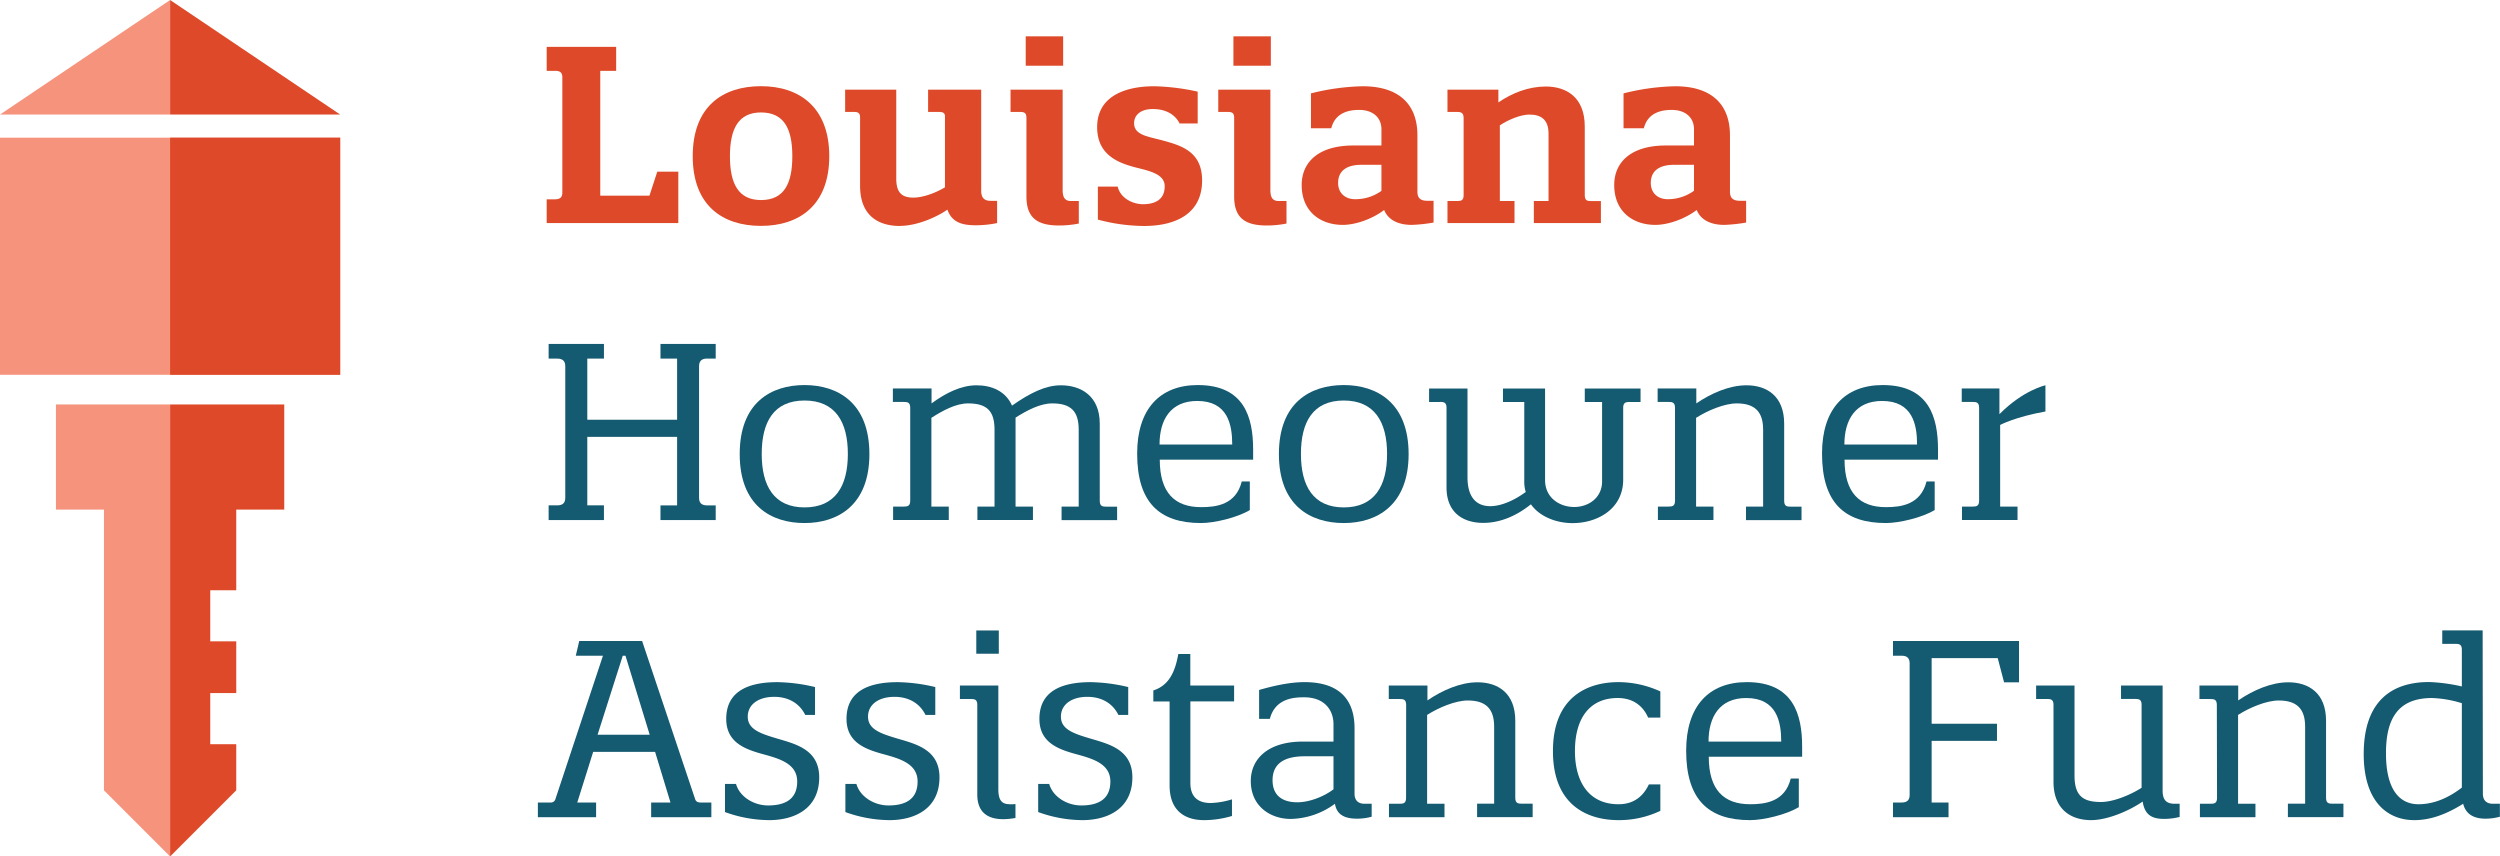
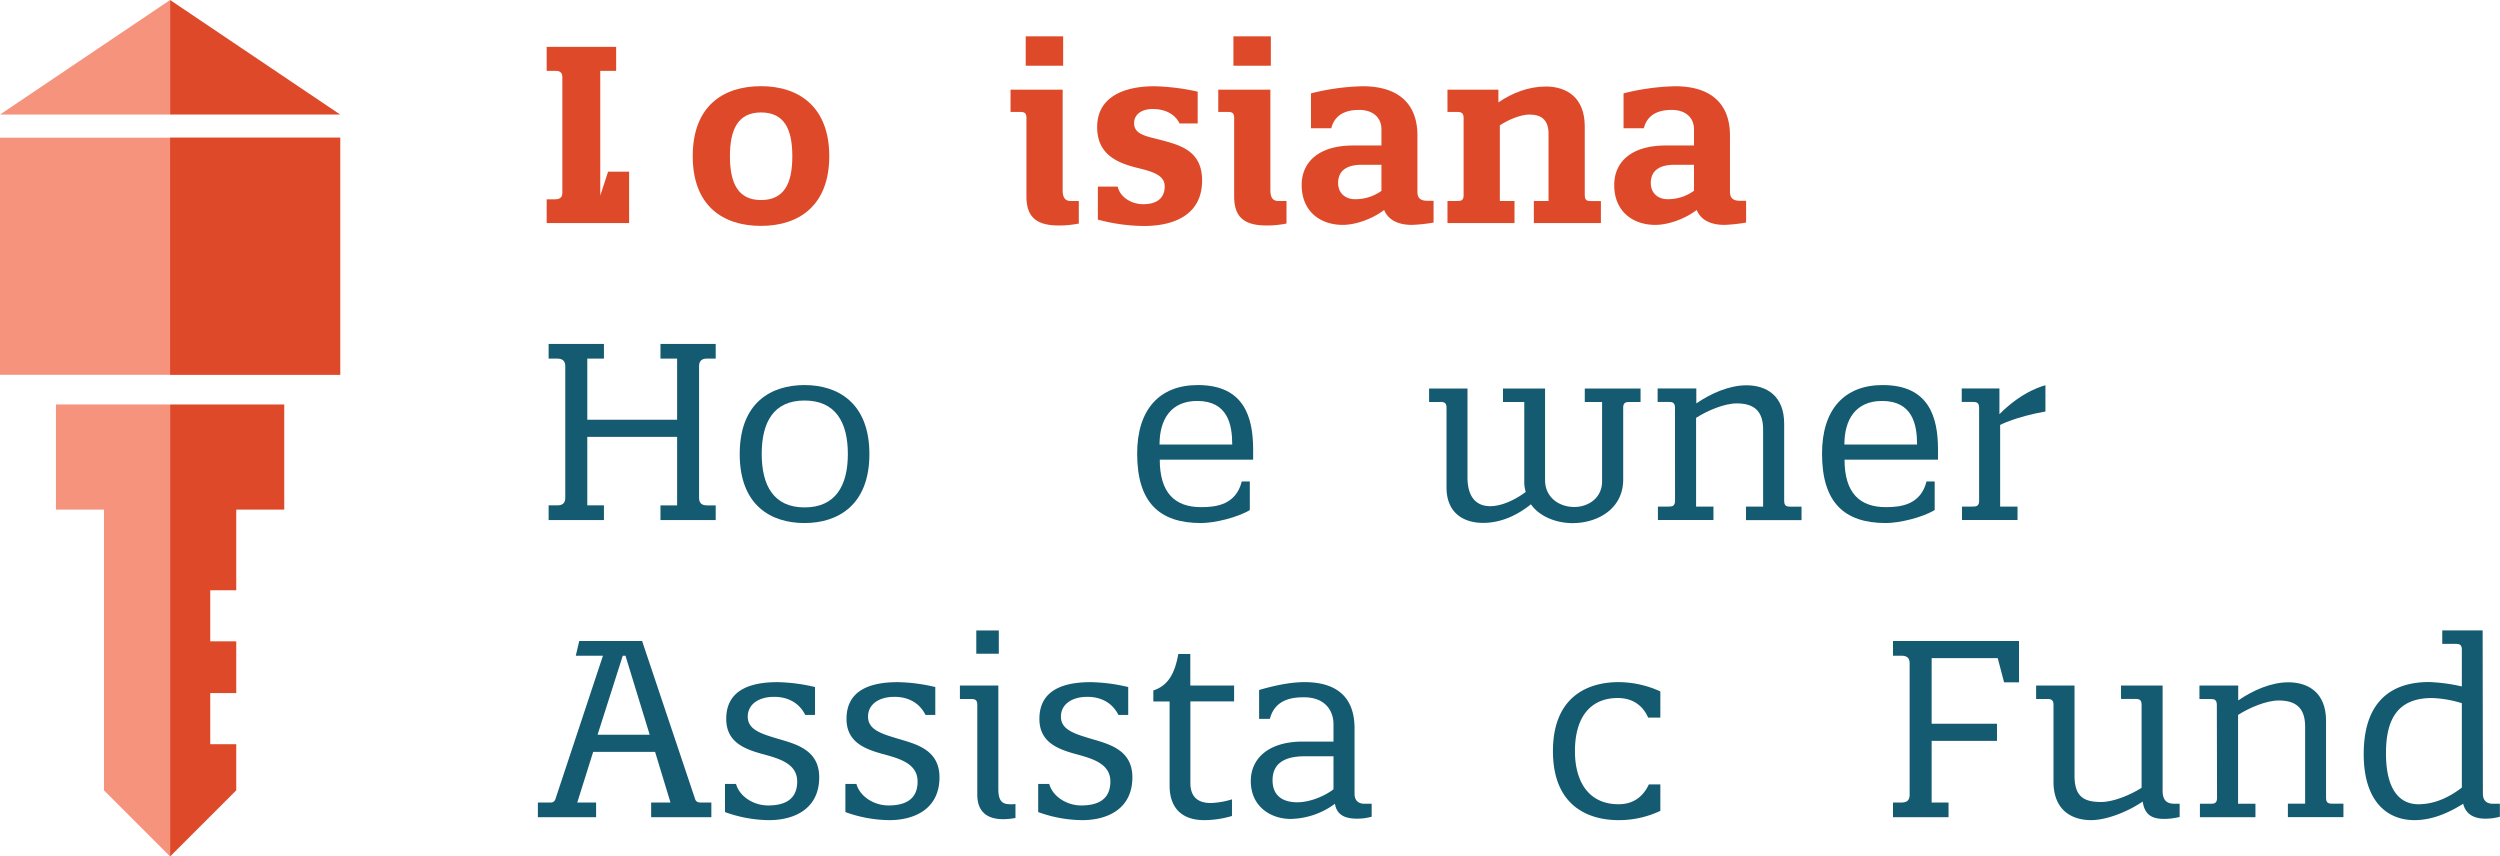
<svg xmlns="http://www.w3.org/2000/svg" viewBox="0 0 1075.86 368.58">
  <defs>
    <style>.cls-1{fill:#de4a29;}.cls-2{fill:#145a71;}.cls-3{fill:#f6937c;}</style>
  </defs>
  <g id="Layer_2" data-name="Layer 2">
    <g id="Layer_1-2" data-name="Layer 1">
-       <path class="cls-1" d="M239.16,30.49h-3.9V20.17h29.9V30.49h-6.84v53.7h21.17l3.37-10.32h9.05V96H235.26V85.77h3.68c2.43,0,3.06-1.26,3.06-2.84V33.23c0-1.58-.63-2.74-2.84-2.74" />
+       <path class="cls-1" d="M239.16,30.49h-3.9V20.17h29.9V30.49h-6.84v53.7l3.37-10.32h9.05V96H235.26V85.77h3.68c2.43,0,3.06-1.26,3.06-2.84V33.23c0-1.58-.63-2.74-2.84-2.74" />
      <path class="cls-1" d="M327.49,86.09c10,0,13.48-7.16,13.48-18.85s-3.47-18.85-13.48-18.85c-9.79,0-13.37,7.16-13.37,18.85s3.58,18.85,13.37,18.85m0-49c16.53,0,29.38,9.06,29.38,30.12s-12.85,30-29.38,30-29.38-8.74-29.38-30,12.74-30.12,29.38-30.12" />
-       <path class="cls-1" d="M387.29,97.25c-9.16,0-17.16-4.32-17.16-17.27V50.5c0-2-1.06-2.32-2.53-2.32h-3.9V38.6h22V76.82c0,6,2.32,8.22,7.37,8.22,4,0,9.38-1.9,13.59-4.43V49.76c-.21-1.47-1.37-1.58-2.63-1.58H399.4V38.6h22.85V82c0,3.16,1.37,4.43,4.11,4.43h2.74V96a45.24,45.24,0,0,1-9.16.94c-5.16,0-10.22-.84-12.22-6.73-5,3.47-13.37,7-20.43,7" />
      <path class="cls-1" d="M441.41,15.64h16.11V28.28H441.41Zm19.47,70.87h3.38V96.2a43.37,43.37,0,0,1-8.54.84c-9.79,0-14-3.68-14-12.53V50.81c0-2.21-.84-2.63-2.74-2.63h-4.1V38.6h22.43V81.77c0,3,.84,4.74,3.57,4.74" />
      <path class="cls-1" d="M515.42,39.44V53.13h-7.79c-2.21-4.42-6.74-6.21-11.48-6.21-5.58,0-8.1,2.84-8.1,6.1,0,5.06,5.79,5.69,12.11,7.37,8.11,2.22,17.16,4.74,17.16,17.28,0,14.11-11.06,19.58-25.06,19.58a78.53,78.53,0,0,1-19.8-2.74V80.3H481c1.06,4.74,6.11,7.58,10.95,7.58s9.27-1.79,9.27-7.69c0-5-5.69-6.42-11.59-7.9-8.1-2-17.48-5.37-17.48-17.58,0-12.53,10.75-17.59,24.65-17.59a95.22,95.22,0,0,1,18.63,2.32" />
      <path class="cls-1" d="M530.79,15.64H546.9V28.28H530.79Zm19.48,70.87h3.37V96.2a43.28,43.28,0,0,1-8.53.84c-9.79,0-14-3.68-14-12.53V50.81c0-2.21-.84-2.63-2.73-2.63h-4.11V38.6h22.43V81.77c0,3,.84,4.74,3.58,4.74" />
      <path class="cls-1" d="M594.49,70.93h-8.74c-5.37,0-9.9,2-9.9,7.79,0,4.73,3.48,7,7.16,7a19.07,19.07,0,0,0,11.48-3.58Zm0-8.32v-7c0-4.94-3.58-8.31-9.58-8.31-3.69,0-10.21.74-12,7.9h-8.74V40.18a98.89,98.89,0,0,1,22.22-3.06c15.48,0,23.59,7.58,23.59,21.17V82.51c0,2.42,1,3.89,4.21,3.89h2.74v9.38a69.23,69.23,0,0,1-9.37,1c-5.37,0-10-1.79-11.9-6.42-5.06,3.89-12.32,6.42-17.8,6.42-9.58,0-17.69-5.68-17.69-17.17,0-9.68,7.06-17,22.22-17Z" />
      <path class="cls-1" d="M682,84c0,2.21.94,2.53,2.63,2.53h4.31V96H660.08V86.51h6.32v-29c0-5.79-2.95-8.21-8.21-8.21-3.79,0-9.06,2.21-12.74,4.63V86.51h6.31V96H622.91V86.51h4.22c1.78,0,2.73-.32,2.73-2.53V50.81c0-2.21-1-2.63-2.73-2.63h-4.22V38.6h21.91v5.47c6-4.1,13-6.84,20.42-6.84,8.85,0,16.75,4.63,16.75,17.16Z" />
      <path class="cls-1" d="M729,70.93H720.3c-5.37,0-9.89,2-9.89,7.79,0,4.73,3.47,7,7.16,7A19.06,19.06,0,0,0,729,82.09Zm0-8.32v-7c0-4.94-3.58-8.31-9.58-8.31-3.68,0-10.21.74-12,7.9h-8.74V40.18a98.82,98.82,0,0,1,22.21-3.06c15.48,0,23.59,7.58,23.59,21.17V82.51c0,2.42,1.06,3.89,4.21,3.89h2.74v9.38a69.23,69.23,0,0,1-9.37,1c-5.37,0-10-1.79-11.9-6.42-5.05,3.89-12.32,6.42-17.79,6.42-9.59,0-17.7-5.68-17.7-17.17,0-9.68,7.06-17,22.23-17Z" />
      <path class="cls-2" d="M291.39,188H252.74v29.48h7.16v6.32H236.1v-6.32h3.79c2.64,0,3.37-1.47,3.37-3.26V157.6c0-1.79-.73-3.27-3.37-3.27H236.1V148h23.8v6.31h-7.16v26.33h38.65V154.33h-7.16V148H308v6.31h-3.79c-2.63,0-3.37,1.48-3.37,3.27v56.65c0,1.79.74,3.26,3.37,3.26H308v6.32H284.23v-6.32h7.16Z" />
      <path class="cls-2" d="M346.23,218.36c13.27,0,18.64-9.27,18.64-23s-5.37-23-18.64-23-18.43,9.26-18.43,23,5.27,23,18.43,23m0-52.65c14.33,0,27.91,7.68,27.91,29.69s-13.58,29.69-27.91,29.69-27.9-7.47-27.9-29.69,13.58-29.69,27.9-29.69" />
-       <path class="cls-2" d="M391.71,175.5c0-2.42-1.26-2.53-2.84-2.53h-4.63v-5.79h16.64v6.42c6.31-4.63,12.84-7.79,19.37-7.79s12.53,2.53,15.27,8.74c7.79-5.47,14.43-8.74,21-8.74,8.64,0,16.75,4.53,16.75,16.54v33.16c0,2.42,1.26,2.53,2.84,2.53h4.63v5.79h-23.9V218h7.37V184.87c0-8-3.47-11.27-11.37-11.27-5.26,0-10.85,3-15.8,6.11V218h7.48v5.79h-23.9V218h7.37V184.87c0-8-3.27-11.27-11.38-11.27-5.26,0-10.84,3.06-15.79,6.21V218h7.48v5.79H384.34V218h4.53c1.58,0,2.84-.11,2.84-2.53Z" />
      <path class="cls-2" d="M530.28,191.29c0-8.53-1.9-18.74-15.06-18.74-11.38,0-16.22,8-16.22,18.74Zm4.1,15.91h3.47v12.31c-5.47,3.27-15.26,5.58-21,5.58-18,0-27.48-8.94-27.48-29.9,0-19.06,9.68-29.48,26.11-29.48,20,0,23.8,13.9,23.8,27.8v4.31H499.1c0,14.32,6.53,20.43,17.8,20.43,6.53,0,15-1.05,17.48-11.05" />
-       <path class="cls-2" d="M578.28,218.36c13.27,0,18.64-9.27,18.64-23s-5.37-23-18.64-23-18.43,9.26-18.43,23,5.27,23,18.43,23m0-52.65c14.32,0,27.91,7.68,27.91,29.69s-13.59,29.69-27.91,29.69-27.91-7.47-27.91-29.69,13.59-29.69,27.91-29.69" />
      <path class="cls-2" d="M619.65,173H615v-5.79h16.53V205.4c0,9.06,4.21,12.43,9.79,12.43,4.74,0,10.43-2.53,15.27-6.11a15.24,15.24,0,0,1-.63-4.63V173h-9.16v-5.79h18.11v39.38c0,7.69,6.32,11.59,12.54,11.59,6,0,12-3.8,12-11.06V173H682v-5.79h24V173h-4.63c-1.58,0-2.84.11-2.84,2.53v30.85c0,12.64-11.06,18.74-21.8,18.74-7.06,0-14.22-2.84-17.91-8.1-6,4.84-13.05,8-20.53,8-8.42,0-15.79-4.21-15.79-15.27V175.5c0-2.42-1.27-2.53-2.85-2.53" />
      <path class="cls-2" d="M720.83,175.5c0-2.42-1.26-2.53-2.84-2.53h-4.64v-5.79H730v6.42c6.32-4.31,14.11-7.79,21.59-7.79,8.64,0,16.22,4.53,16.22,16.54v33.16c0,2.42,1.26,2.53,2.84,2.53h4.63v5.79h-23.9V218h7.37V184.87c0-8-3.9-11.27-11.37-11.27-5.27,0-12.53,3.06-17.48,6.21V218h7.47v5.79h-23.9V218H718c1.58,0,2.84-.11,2.84-2.53Z" />
      <path class="cls-2" d="M825,191.29c0-8.53-1.9-18.74-15.06-18.74-11.37,0-16.22,8-16.22,18.74Zm4.1,15.91h3.48v12.31c-5.48,3.27-15.27,5.58-21,5.58-18,0-27.48-8.94-27.48-29.9,0-19.06,9.68-29.48,26.11-29.48,20,0,23.8,13.9,23.8,27.8v4.31H793.79c0,14.32,6.53,20.43,17.8,20.43,6.53,0,14.95-1.05,17.48-11.05" />
      <path class="cls-2" d="M851.7,175.5c0-2.42-1.26-2.53-2.84-2.53h-4.64v-5.79h16.22v11.06c10.32-10.43,19.8-12.43,19.8-12.43v11.27c-13,2.32-19.49,5.79-19.49,5.79V218h7.48v5.79h-23.9V218h4.53c1.58,0,2.84-.11,2.84-2.53Z" />
      <path class="cls-2" d="M257.16,316.19h22.43l-10.42-34H268Zm23.06,29.17h8.32l-6.63-21.8H255.27l-6.85,21.8h8.11v6.32H231.47v-6.32h5.58a2,2,0,0,0,1.9-1.26l20.53-61.92H247.79l1.48-6.32h27.06l22.74,67.81c.32,1.06.85,1.69,2.53,1.69h4.53v6.32H280.22Z" />
      <path class="cls-2" d="M330.86,352.94A56.65,56.65,0,0,1,312,349.47V337.36h4.74c1.58,5.58,7.69,9.26,13.8,9.26,6.84,0,12.53-2.31,12.53-10.31s-8.32-10-15.59-12c-7.47-2.11-14.95-5.16-14.95-14.95,0-12.33,10.21-15.8,22-15.8a74.16,74.16,0,0,1,16.21,2.11v12h-4.21c-2.73-5.48-7.79-7.79-13.37-7.79-6.74,0-11.37,3.26-11.37,8.53,0,5.79,6.1,7.48,13.9,9.79,7.47,2.21,16.85,4.85,16.85,16.32,0,13.16-10.12,18.43-21.7,18.43" />
      <path class="cls-2" d="M382.66,352.94a56.65,56.65,0,0,1-18.85-3.47V337.36h4.74c1.58,5.58,7.69,9.26,13.8,9.26,6.84,0,12.53-2.31,12.53-10.31s-8.32-10-15.59-12c-7.47-2.11-15-5.16-15-14.95,0-12.33,10.21-15.8,22-15.8a74.08,74.08,0,0,1,16.21,2.11v12h-4.21c-2.73-5.48-7.79-7.79-13.37-7.79-6.74,0-11.37,3.26-11.37,8.53,0,5.79,6.1,7.48,13.9,9.79,7.47,2.21,16.85,4.85,16.85,16.32,0,13.16-10.12,18.43-21.7,18.43" />
      <path class="cls-2" d="M420.14,271.33h9.69v10h-9.69Zm14.22,74.77A13.72,13.72,0,0,0,437,346v6a28.51,28.51,0,0,1-5.26.53c-5.8,0-11.17-2.21-11.17-10.63V303.34c0-2.42-1.26-2.52-2.84-2.52h-4.64V295h16.54v44.54c0,4.21,1.05,6.53,4.74,6.53" />
      <path class="cls-2" d="M465.63,352.94a56.61,56.61,0,0,1-18.85-3.47V337.36h4.74c1.58,5.58,7.68,9.26,13.79,9.26,6.85,0,12.53-2.31,12.53-10.31s-8.32-10-15.59-12c-7.47-2.11-14.95-5.16-14.95-14.95,0-12.33,10.22-15.8,22-15.8a74.25,74.25,0,0,1,16.22,2.11v12h-4.22c-2.73-5.48-7.78-7.79-13.37-7.79-6.74,0-11.37,3.26-11.37,8.53,0,5.79,6.11,7.48,13.9,9.79,7.48,2.21,16.85,4.85,16.85,16.32,0,13.16-10.11,18.43-21.69,18.43" />
      <path class="cls-2" d="M512.27,336.94c0,6.31,3.58,8.63,8.74,8.63a34.1,34.1,0,0,0,9.16-1.58v7.16a41.93,41.93,0,0,1-12,1.79c-8,0-14.84-3.79-14.84-14.95V301.87h-7v-4.74c6.85-2.21,9.38-8.11,10.75-15.69h5.16V295h18.85v6.85H512.27Z" />
      <path class="cls-2" d="M573.86,325.46H561.54c-7.48,0-13.9,2.21-13.9,10.32,0,7.05,4.85,9.48,10.64,9.48,5.57,0,11.9-2.74,15.58-5.59Zm0-6.32v-7.48c0-6.1-3.89-11.58-12.63-11.58-4.11,0-12.43.32-14.75,9.27h-4.63V296.92c5.89-1.69,12.95-3.37,19.59-3.37,11.48,0,21.48,4.53,21.48,19.9v28.12c0,2.53,1.26,4.32,4.31,4.32h3.06v5.58a23.59,23.59,0,0,1-6.21.84c-4.43,0-8.75-1.05-9.59-6.42a33,33,0,0,1-19.06,6.53c-8.53,0-17.16-5.27-17.16-16.33,0-9.37,7.27-16.95,22.32-16.95Z" />
-       <path class="cls-2" d="M605.13,303.34c0-2.42-1.27-2.52-2.85-2.52h-4.63V295h16.64v6.42c6.32-4.32,14.11-7.8,21.58-7.8,8.64,0,16.22,4.53,16.22,16.54v33.17c0,2.42,1.27,2.53,2.84,2.53h4.64v5.79H635.66v-5.79H643V312.71c0-8-3.89-11.26-11.37-11.26-5.26,0-12.53,3.05-17.48,6.21v38.23h7.48v5.79h-23.9v-5.79h4.52c1.58,0,2.85-.11,2.85-2.53Z" />
      <path class="cls-2" d="M709.58,337.57h4.94v11.37a41.44,41.44,0,0,1-18,4c-13.16,0-28.22-6.21-28.22-29.7s15.06-29.69,28.22-29.69a43.65,43.65,0,0,1,18,4v11.27h-5.26c-1.9-4.42-5.9-8.43-13.06-8.43-12,0-18.43,8.54-18.43,22.85,0,13.27,6,22.86,18.75,22.86,6.31,0,10.53-3.16,13.06-8.53" />
-       <path class="cls-2" d="M766.54,319.14c0-8.53-1.9-18.75-15.06-18.75-11.38,0-16.22,8-16.22,18.75Zm4.1,15.9h3.47v12.32c-5.47,3.26-15.26,5.58-21,5.58-18,0-27.48-8.95-27.48-29.91,0-19.06,9.68-29.48,26.11-29.48,20,0,23.8,13.9,23.8,27.8v4.32H735.36c0,14.32,6.53,20.43,17.8,20.43,6.53,0,15-1.06,17.48-11.06" />
      <path class="cls-2" d="M868.87,293.65h-6.42l-2.74-10.42H831.27v28.22h28.12v7.37H831.27v26.54h7.27v6.32h-23.9v-6.32h3.79c2.63,0,3.37-1.47,3.37-3.26V285.44c0-1.79-.74-3.26-3.37-3.26h-3.79v-6.32h54.23Z" />
      <path class="cls-2" d="M899.92,352.94c-8.63,0-16.21-4.53-16.21-16.53V303.34c0-2.42-1.27-2.53-2.85-2.53h-4.63V295h16.53v38.86c0,8.85,3.9,11.27,11.38,11.27,5.26,0,12.53-2.95,17.48-6.11v-35.7c0-2.42-1.27-2.53-2.85-2.53h-6V295h17.9V340.3c0,4.11,1.79,5.59,5.16,5.59H938v5.68a28,28,0,0,1-6.42.84c-4.21,0-8.53-.73-9.48-7.47-6.32,4.32-15.48,8-22.22,8" />
      <path class="cls-2" d="M954,303.34c0-2.42-1.27-2.52-2.85-2.52h-4.63V295H963.2v6.42c6.32-4.32,14.11-7.8,21.58-7.8,8.64,0,16.22,4.53,16.22,16.54v33.17c0,2.42,1.27,2.53,2.84,2.53h4.64v5.79h-23.9v-5.79H992V312.71c0-8-3.9-11.26-11.38-11.26-5.26,0-12.53,3.05-17.48,6.21v38.23h7.48v5.79h-23.9v-5.79h4.52c1.58,0,2.85-.11,2.85-2.53Z" />
      <path class="cls-2" d="M1040.79,346.1c6.74,0,13.06-2.85,18.65-7.16V302.61a49.08,49.08,0,0,0-12.85-2.22c-15.38,0-19.8,9.9-19.8,23.8,0,15.27,5.58,21.91,14,21.91m27.7-4.53c0,2.53,1.26,4.32,4.32,4.32h3v5.58a23.53,23.53,0,0,1-6.21.84c-4.21,0-8.32-1.37-9.59-6.42-7.37,4.63-14.21,7.05-21,7.05-11.38,0-21.8-7.68-21.8-28.43,0-23.49,12.74-31,28.12-31a75.19,75.19,0,0,1,14.11,1.9v-15.8c0-2.42-1.27-2.53-2.84-2.53h-5.59v-5.79h17.38Z" />
      <rect class="cls-3" y="59.25" width="146.4" height="102.04" />
      <rect class="cls-1" x="73.2" y="59.25" width="73.2" height="102.04" />
      <polygon class="cls-3" points="0 49.3 73.2 49.3 73.2 0 0 49.3" />
      <polygon class="cls-1" points="146.4 49.3 73.2 49.3 73.2 0 146.4 49.3" />
      <polygon class="cls-3" points="24.07 174.07 24.07 219.3 44.74 219.3 44.74 340.12 73.2 368.58 73.2 281.69 73.2 174.07 24.07 174.07" />
      <polygon class="cls-1" points="73.2 174.07 73.2 217.75 73.2 368.58 101.67 340.12 101.67 320.25 90.48 320.25 90.48 298.27 101.67 298.27 101.67 281.69 101.67 275.99 90.48 275.99 90.48 254.02 101.67 254.02 101.67 219.3 122.33 219.3 122.33 174.07 73.2 174.07" />
    </g>
  </g>
</svg>